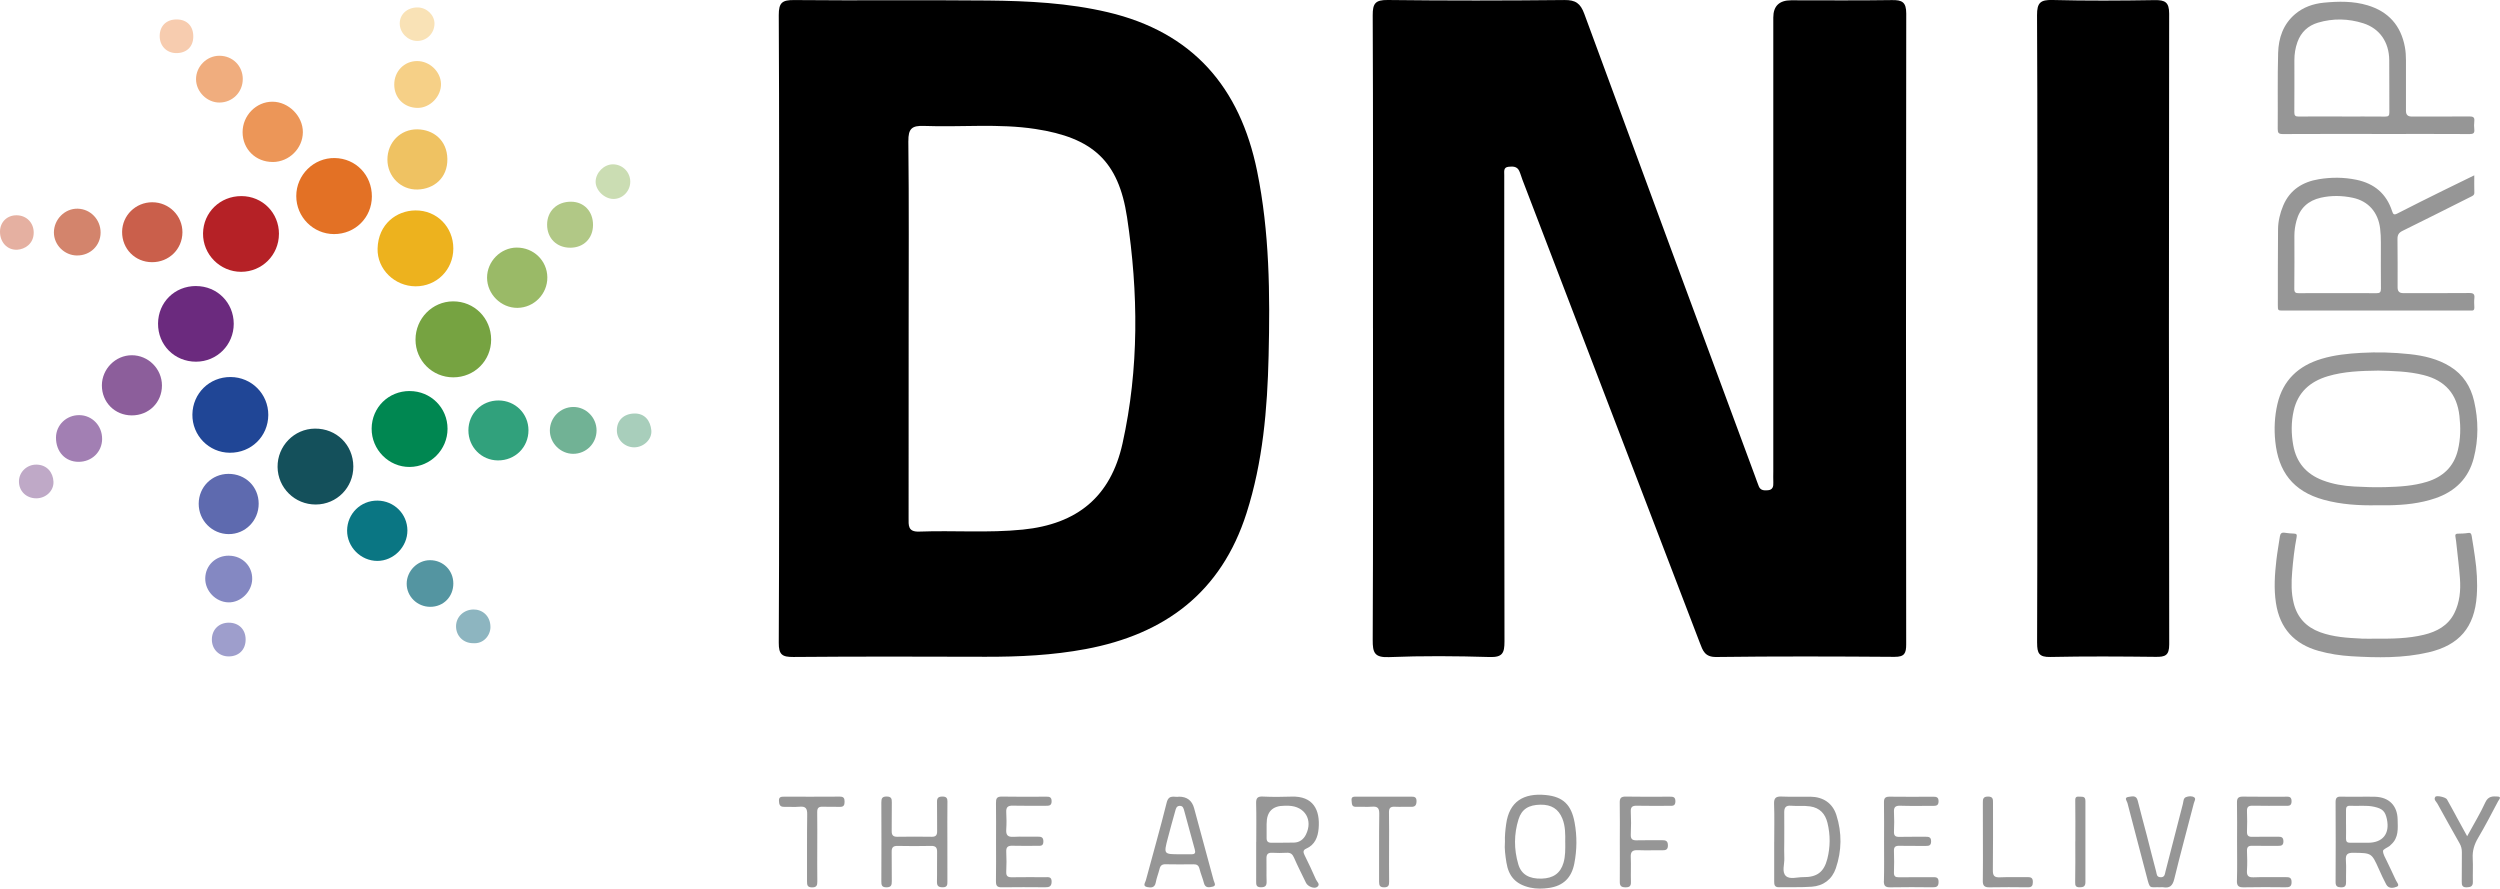
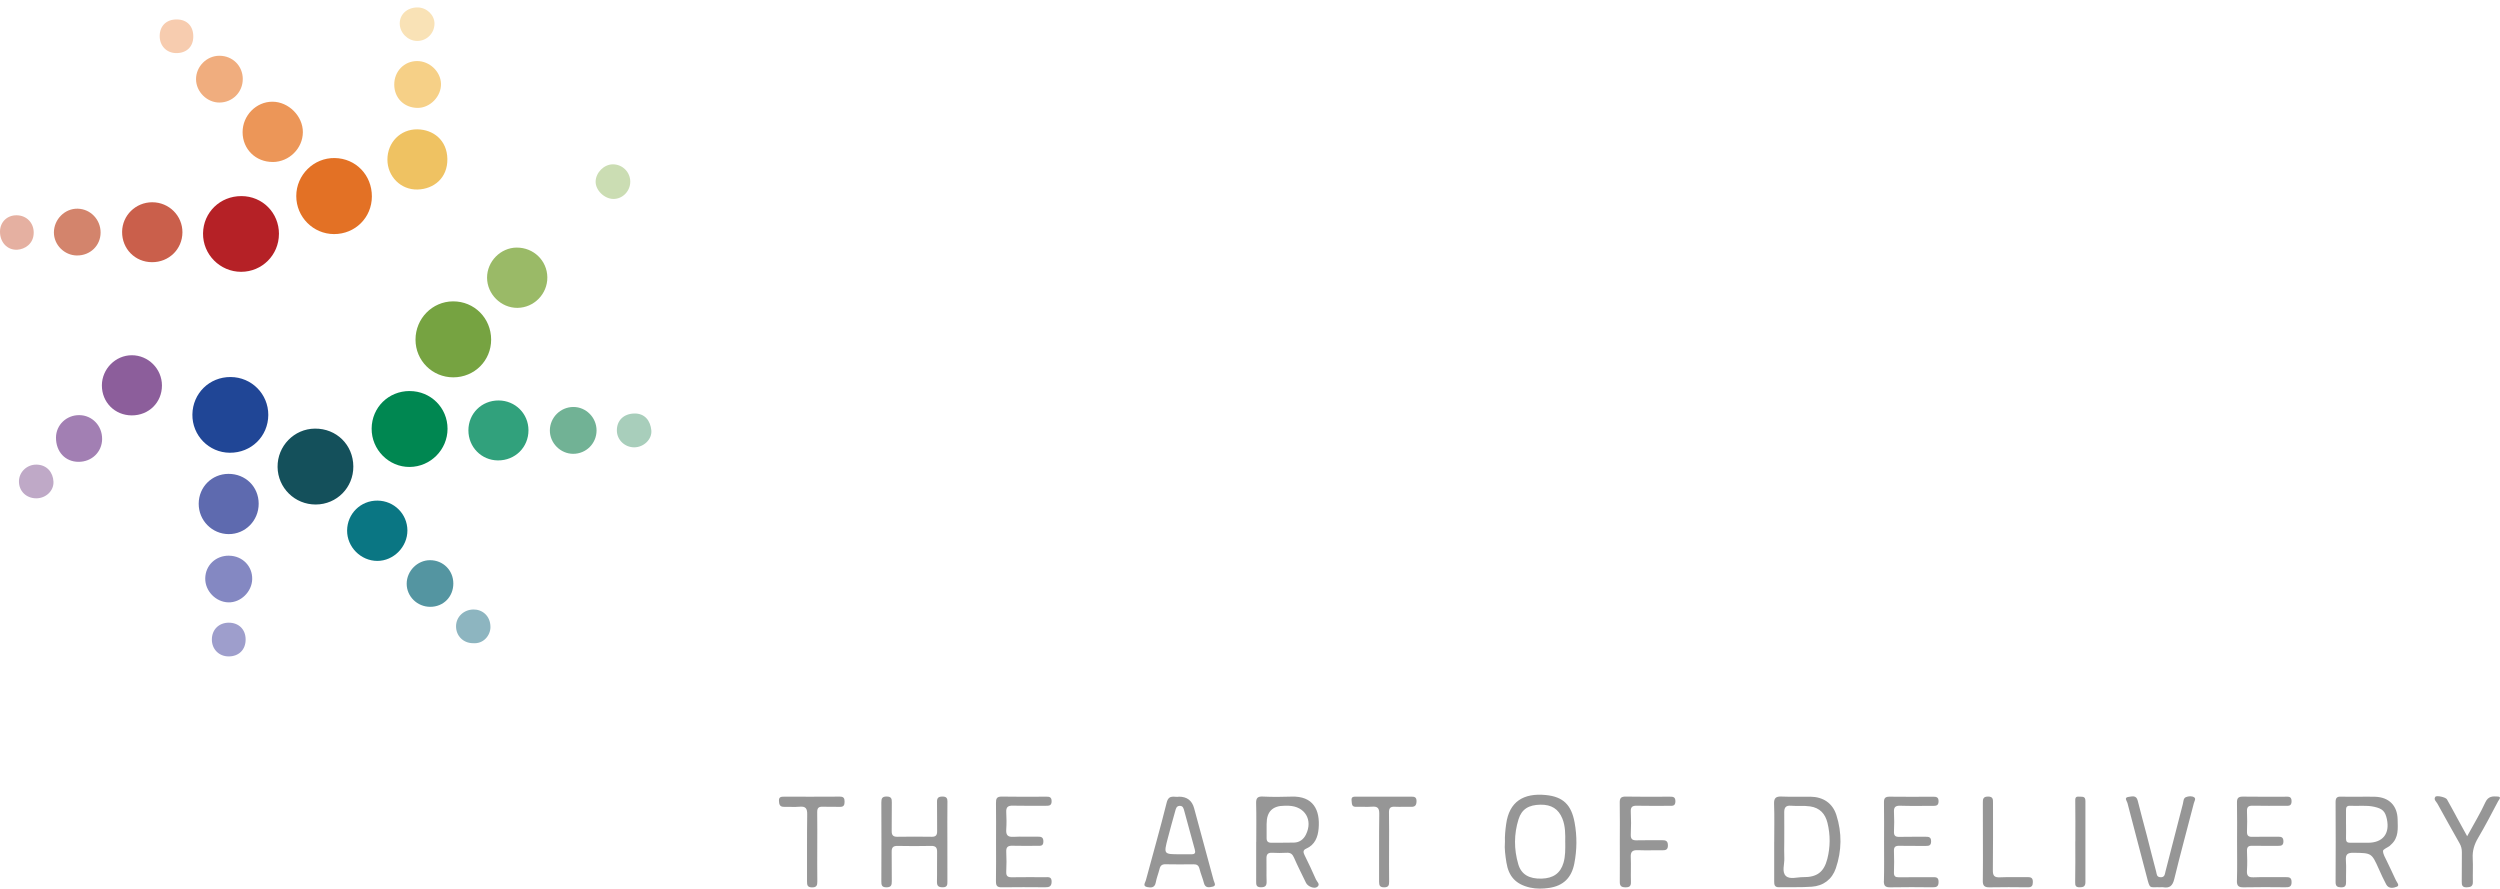
<svg xmlns="http://www.w3.org/2000/svg" xmlns:xlink="http://www.w3.org/1999/xlink" id="Master_Logo_Artwork" viewBox="0 0 864 307.1">
  <path id="fullLogo" d="M520.11,291.09c-.09-2.23.14-4.26.42-6.31,1.07-7.78,6.01-10.76,13.68-10.02,6.07.59,8.86,3.44,9.97,9.48.87,4.72.83,9.46-.1,14.21-.96,4.91-3.81,7.7-8.7,8.41-2.2.32-4.42.38-6.62-.12-4.86-1.11-7.38-3.8-8.15-8.7-.37-2.36-.7-4.72-.51-6.94ZM540.94,291.12c.04-2.8.08-5.59-1-8.25-1.35-3.3-3.76-4.82-7.54-4.77-4.06.06-6.48,1.5-7.59,5.03-1.61,5.13-1.61,10.38-.1,15.52,1.04,3.58,3.78,5.12,8.08,5,4.06-.11,6.51-1.9,7.55-5.45.68-2.32.63-4.71.61-7.09ZM434.16,291.02c0-4.44.08-8.89-.04-13.33-.05-1.78.38-2.49,2.3-2.4,3.28.16,6.59.14,9.87.02,7.59-.28,9.98,4.63,9.43,11-.25,2.93-1.25,5.67-4.31,6.99-1.15.5-1.03,1.25-.57,2.2,1.37,2.81,2.74,5.61,3.97,8.48.33.76,1.59,1.63.44,2.53-1.01.79-3.29-.14-3.89-1.39-1.39-2.89-2.86-5.75-4.14-8.69-.54-1.25-1.2-1.8-2.57-1.71-1.64.1-3.29.09-4.94,0-1.5-.08-2.07.51-2.02,2.01.07,2.63-.05,5.27.05,7.9.05,1.51-.47,2.01-1.98,2.01-1.63,0-1.64-.89-1.63-2.06.03-4.53.01-9.05.01-13.58ZM437.74,284.69c0,1.64.02,3.29,0,4.93-.02,1.12.46,1.65,1.62,1.63,2.63-.04,5.26.03,7.89-.05,1.89-.06,3.27-1.12,4.08-2.77,2.5-5.06-.34-9.77-5.96-9.96-.49-.02-.99,0-1.48,0q-6.15,0-6.14,6.21ZM815.19,275.35c1.89,0,3.79-.06,5.68.01,4.77.17,7.64,3.04,7.75,7.8.07,3.11.43,6.33-2.27,8.73-.18.16-.34.36-.54.51-.79.57-2.25,1.13-2.24,1.69,0,1.14.75,2.29,1.27,3.4,1.04,2.24,2.16,4.43,3.16,6.68.32.72,1.42,1.83.4,2.25-1.1.45-2.84.88-3.72-.75-.93-1.73-1.75-3.53-2.55-5.33-2.51-5.6-2.49-5.53-8.76-5.62-2-.03-2.78.47-2.63,2.58.18,2.46,0,4.93.06,7.4.03,1.27-.21,2-1.73,1.97-1.34-.03-1.9-.41-1.89-1.84.05-9.22.05-18.43,0-27.65,0-1.38.44-1.92,1.84-1.86,2.05.08,4.11.02,6.17.02h0ZM810.79,284.88c0,1.64.04,3.28-.01,4.92-.03,1.06.4,1.48,1.44,1.46,2.05-.04,4.1,0,6.15,0,5.13-.01,7.62-3.14,6.53-8.19-.59-2.75-1.56-3.61-4.37-4.24-2.77-.62-5.56-.19-8.33-.35-1.1-.06-1.44.48-1.42,1.48.03,1.64,0,3.28,0,4.92ZM613.17,290.94c0-4.36.11-8.72-.05-13.08-.08-2.13.67-2.66,2.66-2.57,3.28.15,6.58,0,9.87.05,4.4.05,7.67,2.18,9,6.34,1.96,6.11,1.88,12.34-.19,18.41-1.31,3.82-4.28,6.07-8.32,6.36-3.77.27-7.56.1-11.34.18-1.6.03-1.64-.97-1.64-2.12.01-4.52,0-9.05,0-13.57ZM616.64,290.88c0,1.89-.08,3.79.02,5.68.11,2.11-.95,4.76.53,6.17,1.36,1.29,3.93.39,5.97.41,4.78.06,7.2-1.74,8.36-6.3,1.05-4.12,1.07-8.31.06-12.44-.77-3.13-2.6-5.2-6-5.71-2.22-.33-4.44-.03-6.64-.23-1.78-.16-2.33.68-2.31,2.3.04,3.37.01,6.75.01,10.12ZM407.45,275.33q4.15,0,5.23,3.97c2.26,8.32,4.53,16.63,6.76,24.96.2.74,1.09,1.87-.39,2.18-1.1.23-2.49.59-2.96-1.23-.42-1.67-1.13-3.27-1.54-4.94-.29-1.2-.91-1.59-2.08-1.57-3.21.04-6.42.06-9.63-.01-1.21-.03-1.79.41-2.08,1.55-.4,1.59-1.03,3.13-1.33,4.74-.35,1.92-1.7,1.84-2.97,1.59-1.68-.34-.66-1.53-.45-2.33,2.4-8.96,4.96-17.88,7.2-26.88.74-2.98,2.79-1.71,4.22-2.02ZM407.79,295.23c1.31,0,2.63-.03,3.94,0,1.3.04,1.51-.51,1.18-1.68-1.24-4.41-2.39-8.85-3.62-13.26-.23-.82-.39-1.87-1.66-1.78-1.07.08-1.24.97-1.46,1.74-.89,3.15-1.76,6.31-2.59,9.48-1.43,5.5-1.42,5.5,4.21,5.5ZM327.45,277.2c.02-1.33-.32-1.92-1.78-1.91-1.39.02-1.87.49-1.84,1.87.07,3.37-.01,6.75.04,10.12.02,1.36-.46,1.93-1.87,1.91-3.95-.06-7.9-.07-11.85,0-1.54.03-2.01-.6-1.98-2.05.06-3.29-.02-6.58.04-9.87.02-1.26-.2-1.96-1.72-1.99-1.61-.03-1.91.64-1.9,2.06.05,9.05.04,18.1,0,27.15,0,1.29.06,2.19,1.78,2.17,1.67-.01,1.85-.82,1.83-2.15-.06-3.37.03-6.75-.04-10.12-.03-1.47.48-2.06,2-2.04,3.87.07,7.74.09,11.6,0,1.66-.04,2.14.62,2.1,2.18-.08,3.37.04,6.75-.05,10.12-.04,1.51.48,2,1.98,2,1.63,0,1.64-.89,1.63-2.06-.03-4.53-.01-9.05-.01-13.58,0-4.61-.04-9.22.02-13.82ZM344.21,304.66c-.03,1.51.48,2.01,1.98,1.99,5.02-.07,10.04-.05,15.05-.01,1.35.01,2.16-.25,2.2-1.87.05-1.9-1.18-1.61-2.3-1.61-3.78,0-7.57-.05-11.35.02-1.43.03-2.11-.31-2.03-1.91.12-2.3.11-4.61,0-6.91-.08-1.69.65-2.12,2.2-2.07,2.88.09,5.76.02,8.64.02,1,0,1.96.14,1.99-1.42.03-1.52-.69-1.77-1.96-1.74-2.8.06-5.6-.1-8.39.06-2.03.12-2.61-.67-2.48-2.57.13-1.97.11-3.95,0-5.92-.09-1.71.52-2.33,2.26-2.28,3.78.1,7.57.02,11.35.04,1.16,0,2.1,0,2.07-1.63-.03-1.46-.84-1.53-1.93-1.52-5.1.02-10.2.07-15.3-.03-1.75-.03-2.02.74-2,2.22.07,4.44.02,8.88.02,13.33,0,4.61.05,9.21-.03,13.82ZM651.06,304.44c-.04,1.77.57,2.25,2.27,2.22,4.85-.09,9.7-.07,14.56-.01,1.41.02,2.09-.28,2.08-1.89,0-1.66-.94-1.61-2.08-1.6-3.87.02-7.73-.03-11.6.03-1.24.02-1.79-.33-1.74-1.67.08-2.46.09-4.94,0-7.4-.06-1.44.51-1.84,1.87-1.81,3.04.07,6.09,0,9.13.04,1.16.02,1.85-.18,1.84-1.59,0-1.41-.72-1.6-1.87-1.58-3.04.04-6.09-.04-9.13.04-1.41.04-1.89-.46-1.83-1.85.09-2.22.12-4.45,0-6.66-.1-1.7.42-2.31,2.19-2.25,3.78.13,7.57.02,11.35.05,1.13,0,1.86-.15,1.87-1.58,0-1.42-.71-1.59-1.85-1.59-5.02.03-10.03.06-15.05-.01-1.51-.02-2,.49-1.97,1.99.08,4.52.03,9.05.03,13.57,0,4.52.07,9.05-.04,13.57ZM773.07,304.32c-.05,1.9.61,2.38,2.41,2.34,4.77-.11,9.55-.06,14.33-.02,1.32.01,2.18-.11,2.16-1.81-.01-1.57-.78-1.7-2-1.69-3.71.04-7.42-.09-11.11.06-1.91.08-2.43-.59-2.31-2.39.15-2.21.1-4.45.01-6.67-.06-1.41.46-1.88,1.85-1.84,2.96.08,5.93,0,8.89.03,1.14.01,1.86-.16,1.85-1.58-.01-1.41-.73-1.6-1.87-1.58-2.96.04-5.93-.05-8.89.04-1.42.04-1.88-.5-1.83-1.87.08-2.3.1-4.61,0-6.92-.07-1.51.47-2.01,1.98-1.97,3.7.09,7.41.03,11.12.03,1.14,0,2.34.26,2.31-1.62-.03-1.72-1.1-1.52-2.17-1.52-4.86,0-9.72.05-14.57-.03-1.59-.03-2.17.45-2.13,2.09.09,4.44.03,8.89.03,13.34,0,4.53.09,9.06-.04,13.59ZM747.56,306.63c2.27.4,3.29-.48,3.86-2.81,2.13-8.78,4.52-17.49,6.78-26.24.17-.66.8-1.56.12-2.02-.81-.54-1.98-.42-2.86-.07-.92.37-.84,1.51-1.06,2.35-2.02,7.79-3.99,15.6-6.02,23.38-.22.85-.22,2.03-1.73,1.95-1.37-.07-1.27-1.15-1.48-1.92-1.11-4.12-2.13-8.27-3.2-12.41-1.05-4.05-2.18-8.09-3.18-12.15-.49-2-2.03-1.42-3.18-1.28-1.68.2-.53,1.46-.37,2.08,2.18,8.51,4.49,16.99,6.68,25.5,1.16,4.49.88,3.53,4.67,3.64.33,0,.67-.05.99,0ZM559.8,304.83c-.01,1.43.63,1.82,1.96,1.83,1.35.01,1.93-.38,1.89-1.83-.09-2.88.07-5.77-.06-8.64-.09-1.9.66-2.44,2.45-2.37,2.79.11,5.6,0,8.4.04,1.25.02,2.01-.2,1.99-1.73-.02-1.5-.74-1.78-2.01-1.76-2.88.04-5.76-.05-8.64.04-1.51.05-2.27-.28-2.18-2.01.13-2.63.12-5.27,0-7.9-.08-1.7.61-2.08,2.17-2.04,3.7.09,7.41.03,11.11.03,1.08,0,2.12.17,2.14-1.54.01-1.64-.91-1.62-2.06-1.62-5.02.02-10.05.07-15.07-.03-1.64-.03-2.14.51-2.11,2.11.09,4.44.03,8.89.03,13.34,0,4.69.03,9.39-.01,14.08ZM848.87,282.08c-1.07-1.95-2.11-3.91-3.21-5.83-.43-.75-3.6-1.45-4.01-.86-.68.96.34,1.64.72,2.35,2.52,4.61,5.11,9.19,7.69,13.77.54.96.77,1.94.76,3.05-.05,3.37.02,6.75-.04,10.12-.02,1.25.17,2.02,1.71,1.98,1.38-.04,2.18-.33,2.13-1.93-.07-2.71.1-5.44-.05-8.14-.14-2.57.54-4.76,1.85-6.98,2.47-4.17,4.7-8.48,6.96-12.77.23-.43,1.35-1.46-.2-1.56-1.65-.1-3.24-.17-4.23,1.98-1.76,3.86-4,7.51-6.3,11.74-1.44-2.62-2.62-4.78-3.8-6.93ZM282.43,280.67c-.02-1.4.47-1.91,1.86-1.86,1.97.08,3.95-.04,5.92.04,1.34.05,1.68-.55,1.68-1.77,0-1.22-.32-1.78-1.66-1.77-6.41.05-12.83.03-19.24.02-.98,0-1.84.05-1.78,1.39.05,1.16.21,2.15,1.73,2.12,1.81-.04,3.63.12,5.42-.04,2.09-.19,2.64.61,2.61,2.64-.11,7.73-.03,15.46-.06,23.19,0,1.2.1,2.02,1.67,2.05,1.61.03,1.92-.67,1.89-2.08-.06-4.03-.02-8.06-.02-12.09,0-3.95.04-7.89-.02-11.84ZM480.03,280.79c-.03-1.51.49-2.06,1.99-1.98,1.89.09,3.78-.02,5.67.03,1.4.04,1.84-.6,1.86-1.94.02-1.42-.71-1.59-1.85-1.58-6.33.03-12.66.02-18.98,0-.99,0-1.78,0-1.61,1.41.14,1.09-.05,2.18,1.62,2.11,1.8-.08,3.62.1,5.42-.05,1.92-.16,2.55.48,2.52,2.47-.11,7.81-.03,15.61-.06,23.42,0,1.27.22,1.98,1.73,1.98,1.51,0,1.76-.69,1.74-1.97-.05-3.94-.02-7.89-.02-11.83,0-4.03.05-8.05-.03-12.08ZM685.25,304.36c-.03,1.7.54,2.33,2.28,2.3,4.44-.09,8.88-.06,13.33-.01,1.33.02,1.67-.56,1.69-1.78.02-1.27-.42-1.75-1.72-1.73-3.21.06-6.42-.09-9.62.06-1.95.09-2.51-.5-2.48-2.47.11-7.73.04-15.47.05-23.2,0-1.22.08-2.24-1.71-2.24-1.71,0-1.82.86-1.8,2.17.04,4.44.02,8.88.02,13.33,0,4.52.05,9.05-.03,13.57ZM717.22,290.78c0,4.68.06,9.36-.04,14.04-.03,1.25.17,1.83,1.53,1.83,1.27,0,2.01-.28,2.01-1.76-.03-9.36-.03-18.73,0-28.09,0-1.74-1.15-1.39-2.18-1.48-1.35-.12-1.35.6-1.33,1.66.07,4.6.03,9.2.03,13.8h0Z" fill="#969696" />
-   <path id="fullLogo-2" d="M474.5,113.49c0-36.06.07-72.13-.09-108.19-.02-4.1.9-5.35,5.2-5.3,20.35.25,40.7.22,61.05.01,3.86-.04,5.54,1.14,6.87,4.76,19.58,53.31,39.32,106.55,59.02,159.81.43,1.17.83,2.35,1.3,3.51.6,1.46,1.9,1.45,3.17,1.34,1.64-.15,1.91-1.29,1.84-2.69-.06-1.25-.01-2.5-.01-3.75,0-52.31,0-104.62,0-156.93q0-5.95,6.17-5.96c11.6,0,23.21.11,34.81-.07,3.54-.06,4.97.68,4.97,4.65-.12,72.66-.1,145.32-.02,217.98,0,3.13-.57,4.37-4.04,4.35-20.53-.15-41.06-.22-61.59.05-4,.05-4.67-2.25-5.69-4.9-20.44-53.36-40.88-106.72-61.32-160.08-.38-1-.65-2.05-1.1-3.02-.75-1.62-2.26-1.57-3.69-1.42-1.86.19-1.45,1.68-1.48,2.87-.03,1.07,0,2.14,0,3.21,0,52.67-.04,105.33.08,158,0,3.99-.7,5.48-5.12,5.35-11.59-.35-23.22-.44-34.8.03-5.06.2-5.64-1.58-5.62-5.96.17-35.88.1-71.77.1-107.65ZM269.14,222.1c-.02,4.14,1.15,4.98,5.06,4.95,22.13-.19,44.27-.14,66.4-.07,11.61.03,23.16-.52,34.6-2.66,27.43-5.12,46.87-19.63,55.6-46.98,5.65-17.7,7.2-35.93,7.63-54.32.51-21.42.34-42.79-3.98-63.93-5.93-28.98-22.26-47.96-51.6-54.87-13.63-3.21-27.52-3.9-41.42-4.04-22.31-.22-44.63.06-66.94-.16-4.15-.04-5.37.87-5.35,5.21.19,36.06.11,72.12.11,108.17s.08,72.47-.11,108.71ZM313.93,48.82c-.05-4.37,1.22-5.46,5.39-5.3,12.82.49,25.74-.89,38.48,1.05,19.77,3.01,28.76,10.99,31.71,30.54,3.93,26.03,4.17,52.29-1.57,78.16-4.1,18.47-15.7,27.86-34.45,29.76-11.93,1.21-23.88.24-35.81.69-3.99.15-3.67-2.2-3.67-4.81.03-21.77.02-43.54.02-65.31,0-21.59.14-43.19-.11-64.78ZM704.03,222.18c-.01,3.57.65,4.96,4.59,4.87,12.13-.26,24.28-.18,36.42-.04,3.22.04,4.64-.45,4.64-4.3-.13-72.66-.13-145.32-.02-217.99,0-3.94-1.39-4.73-4.95-4.68-11.78.19-23.57.27-35.35-.04-4.21-.11-5.38.96-5.36,5.26.18,36.06.1,72.13.1,108.19,0,36.24.05,72.48-.08,108.72Z" />
-   <path id="fullLogo-3" d="M855.11,60.6c0,2.14-.04,4.04.02,5.95.03.92-.59,1.13-1.2,1.44-7.87,3.94-15.71,7.92-23.61,11.79-1.35.66-1.77,1.44-1.75,2.9.09,5.57.03,11.14.04,16.7q0,1.92,1.86,1.92c7.64,0,15.27.04,22.91-.03,1.4-.01,1.92.34,1.76,1.77-.12,1.05-.06,2.12-.01,3.18.03.81-.26,1.2-1.1,1.11-.26-.03-.53,0-.8,0-21.37,0-42.74,0-64.11,0-1.9,0-1.9,0-1.9-1.89.01-8.75-.01-17.5.07-26.25.03-2.82.7-5.57,1.8-8.17,2.31-5.45,6.73-8.17,12.33-9.09,4.31-.71,8.64-.69,12.95.2,6.19,1.28,10.38,4.81,12.34,10.85.36,1.11.65,1.4,1.81.81,5.22-2.69,10.49-5.29,15.75-7.9,3.51-1.74,7.03-3.43,10.83-5.29ZM807.78,101.31c4.51,0,9.02-.03,13.52.02,1.19.02,1.56-.38,1.55-1.56-.05-5.3-.03-10.61-.02-15.91,0-1.64-.06-3.27-.26-4.91-.69-5.56-4.04-9.45-9.46-10.6-3.66-.78-7.39-.84-11.04-.02-4.32.97-7.24,3.6-8.41,7.97-.46,1.69-.72,3.41-.72,5.18.01,6.1.05,12.2-.03,18.3-.02,1.36.5,1.56,1.67,1.55,4.4-.06,8.8-.02,13.21-.02ZM821.48,174.62c-6.22.12-12.37-.25-18.42-1.91-10.69-2.94-15.65-9.82-16.72-20.11-.45-4.35-.25-8.67.73-12.93,1.9-8.31,7.3-13.28,15.27-15.66,4.43-1.33,9-1.8,13.62-2.06,5.62-.32,11.22-.16,16.81.44,4.93.53,9.72,1.64,14.01,4.29,4.49,2.77,7.11,6.91,8.27,11.96,1.51,6.55,1.55,13.16-.12,19.67-1.8,7.01-6.42,11.53-13.22,13.87-5.27,1.81-10.73,2.36-16.26,2.45-1.33.02-2.65,0-3.98,0ZM821.96,128.08c-6.04.09-11.86.26-17.5,1.95-6.08,1.82-10.32,5.53-11.76,11.9-.89,3.96-.88,7.96-.15,11.98,1.09,5.96,4.5,9.9,10.08,12.05,3.54,1.36,7.25,1.97,11.01,2.18,3.57.2,7.15.31,10.74.21,4.89-.13,9.73-.41,14.4-1.85,5.48-1.69,9.26-5.18,10.66-10.94.95-3.91.99-7.84.54-11.82-.85-7.56-4.91-12.22-12.33-14.1-5.23-1.33-10.57-1.43-15.69-1.56ZM821.07,46.3c-10.71,0-21.42-.03-32.13.03-1.43,0-1.77-.39-1.76-1.78.08-8.75-.1-17.5.14-26.24.14-5.15,1.73-9.92,5.87-13.43,2.85-2.42,6.28-3.59,9.89-3.95,5.07-.49,10.17-.59,15.14.9,7.23,2.17,11.53,6.99,12.91,14.43.28,1.52.37,3.04.37,4.58,0,5.83,0,11.66,0,17.5q0,1.92,1.87,1.93c6.68,0,13.36.03,20.04-.03,1.27-.01,1.87.27,1.71,1.65-.11.94-.1,1.92,0,2.86.14,1.3-.39,1.58-1.61,1.58-9.07-.05-18.13-.03-27.2-.03-1.75,0-3.5,0-5.25,0ZM809.38,40.27c4.98,0,9.97-.03,14.95.02,1.12.01,1.44-.33,1.43-1.44-.05-6.04.03-12.09-.04-18.13-.07-6.22-3.35-10.89-8.98-12.68-5.17-1.64-10.44-1.75-15.64-.21-3.43,1.02-5.87,3.27-7.11,6.72-.72,2.02-1.05,4.09-1.05,6.22,0,5.99.03,11.98-.02,17.97-.01,1.17.3,1.56,1.51,1.54,4.98-.06,9.96-.03,14.95-.03ZM816.02,220.69c-4.81-.23-9.63-.52-14.22-2.21-4.78-1.77-7.87-5.06-9.1-10.03-.88-3.54-.83-7.16-.53-10.75.33-4.06.78-8.11,1.55-12.12.17-.88-.09-1.14-.93-1.17-1.05-.04-2.12-.12-3.16-.29-1.07-.17-1.55.24-1.7,1.28-.39,2.72-.9,5.43-1.21,8.15-.56,4.94-.91,9.89-.15,14.87,1.34,8.75,6.32,14.18,14.8,16.55,3.69,1.03,7.44,1.6,11.26,1.83,8.95.53,17.91.7,26.71-1.36,10.51-2.46,15.89-8.58,16.63-19.62.3-4.45.03-8.9-.63-13.31-.34-2.25-.64-4.51-1.04-6.74-.13-.7-.09-1.8-1.3-1.58-1.21.21-2.42.21-3.64.25-.7.02-.9.32-.77,1.01.19,1.04.3,2.09.41,3.15.4,3.79.89,7.57,1.16,11.36.29,4.11-.07,8.19-1.94,11.94-2.16,4.31-6.04,6.4-10.53,7.48-5.4,1.3-10.91,1.39-16.42,1.34-1.75,0-3.5.07-5.25-.01Z" fill="#969696" />
  <a xlink:href="29.8945098039216">
-     <path id="fullLogo-4" d="M156.67,85.9c-.02,7.34-5.75,13.07-13.04,13.05-7.22-.02-13.33-5.88-13.14-13.06.23-8.5,6.6-13.1,13.04-13.17,7.43-.09,13.16,5.74,13.14,13.19Z" fill="#edb21e" />
-   </a>
+     </a>
  <a xlink:href="65.3023529411765">
    <path id="fullLogo-5" d="M141.59,135.15c7.29,0,13.09,5.79,13.08,13.04,0,7.2-5.86,13.12-13.06,13.19-7.23.08-13.24-5.98-13.17-13.28.06-7.29,5.82-12.97,13.15-12.96Z" fill="#008751" />
  </a>
  <a xlink:href="45.7360784313725">
    <path id="fullLogo-6" d="M169.74,117.37c0,7.27-5.76,13.03-13.07,13.04-7.27,0-13.08-5.79-13.07-13.04,0-7.28,5.79-13.18,12.96-13.22,7.34-.04,13.17,5.8,13.18,13.22Z" fill="#76a341" />
  </a>
  <a xlink:href="45.716862745098">
    <path id="fullLogo-7" d="M128.52,67.9c-.01,7.29-5.78,13.02-13.09,13-7.2-.02-13.05-5.91-13.04-13.15,0-7.3,6.04-13.26,13.3-13.13,7.28.12,12.85,5.89,12.83,13.29Z" fill="#e37125" />
  </a>
  <a xlink:href="75.1709803921569">
    <path id="fullLogo-8" d="M122.11,161.2c.05,7.28-5.7,13.12-12.96,13.16-7.25.04-13.13-5.73-13.22-12.96-.09-7.24,5.72-13.21,12.9-13.27,7.46-.07,13.23,5.61,13.28,13.07Z" fill="#14505b" />
  </a>
  <a xlink:href="73.4282352941176">
    <path id="fullLogo-9" d="M79.4,156.47c-7.22-.05-13.01-5.99-12.91-13.23.1-7.3,5.89-12.98,13.2-12.94,7.26.03,13.06,5.87,13.03,13.11-.04,7.39-5.87,13.11-13.32,13.06Z" fill="#204696" />
  </a>
  <a xlink:href="69.481568627451">
    <path id="fullLogo-10" d="M96.4,80.87c-.02,7.26-5.82,13.06-13.07,13.07-7.29,0-13.25-6-13.16-13.28.09-7.26,5.89-12.9,13.25-12.89,7.28,0,13.01,5.78,12.99,13.1Z" fill="#b52126" />
  </a>
  <a xlink:href="72.1525490196078">
-     <path id="fullLogo-11" d="M67.74,98.86c7.31,0,13.03,5.72,13.04,13.04,0,7.28-5.78,13.09-13.03,13.1-7.45,0-13.19-5.77-13.13-13.2.06-7.34,5.75-12.95,13.12-12.95Z" fill="#6b2a7e" />
-   </a>
+     </a>
  <a xlink:href="51.0929411764706">
    <path id="fullLogo-12" d="M52.51,90.61c-5.85-.03-10.37-4.64-10.31-10.5.06-5.67,4.68-10.2,10.41-10.21,5.81,0,10.48,4.66,10.44,10.42-.05,5.81-4.67,10.33-10.54,10.29Z" fill="#ca5f4b" />
  </a>
  <a xlink:href="22.936862745098">
    <path id="fullLogo-13" d="M133.89,55.16c0-5.94,4.48-10.52,10.33-10.46,5.54.06,10.29,3.77,10.39,10.22.1,6.66-4.74,10.42-10.29,10.58-5.81.16-10.42-4.5-10.43-10.34Z" fill="#efc262" />
  </a>
  <a xlink:href="56.7537254901961">
    <path id="fullLogo-14" d="M89.4,174.08c.01,5.84-4.61,10.53-10.36,10.51-5.76-.02-10.4-4.73-10.37-10.52.03-5.76,4.53-10.27,10.26-10.3,5.92-.03,10.46,4.44,10.47,10.31Z" fill="#5e6aaf" />
  </a>
  <a xlink:href="51.6494117647059">
    <path id="fullLogo-15" d="M161.88,148.73c.01-5.84,4.59-10.36,10.46-10.33,5.74.03,10.28,4.55,10.3,10.26.03,5.92-4.63,10.52-10.59,10.46-5.69-.05-10.18-4.64-10.17-10.39Z" fill="#31a17c" />
  </a>
  <a xlink:href="65.8078431372549">
    <path id="fullLogo-16" d="M130.46,173.01c5.73.05,10.3,4.6,10.34,10.28.04,5.69-4.76,10.56-10.39,10.56-5.71,0-10.48-4.79-10.45-10.49.04-5.82,4.68-10.4,10.49-10.35Z" fill="#0a7683" />
  </a>
  <a xlink:href="34.521568627451">
    <path id="fullLogo-17" d="M178.58,85.57c5.83-.04,10.52,4.51,10.58,10.27.06,5.74-4.6,10.51-10.33,10.56-5.67.05-10.49-4.73-10.5-10.43-.01-5.62,4.66-10.36,10.25-10.41Z" fill="#9aba67" />
  </a>
  <a xlink:href="55.0164705882353">
    <path id="fullLogo-18" d="M45.55,143.56c-5.88-.01-10.38-4.55-10.34-10.42.04-5.65,4.71-10.35,10.31-10.37,5.73-.02,10.45,4.7,10.45,10.46,0,5.85-4.52,10.34-10.42,10.33Z" fill="#8c5e9b" />
  </a>
  <a xlink:href="33.8643137254902">
    <path id="fullLogo-19" d="M94.3,55.98c-5.91.04-10.45-4.42-10.46-10.28-.02-5.78,4.71-10.59,10.36-10.55,5.58.04,10.51,5.01,10.47,10.55-.04,5.59-4.73,10.25-10.37,10.29Z" fill="#ec9658" />
  </a>
  <a xlink:href="44.5427450980392">
    <path id="fullLogo-20" d="M79.19,192.05c4.6.07,8.08,3.61,7.97,8.12-.1,4.36-3.98,8.13-8.25,8.01-4.36-.12-8.04-3.94-7.98-8.29.06-4.52,3.63-7.91,8.25-7.85Z" fill="#8488c2" />
  </a>
  <a xlink:href="48.6537254901961">
    <path id="fullLogo-21" d="M156.67,201.65c.01,4.59-3.42,8.07-7.97,8.07-4.5,0-8.17-3.59-8.15-8,.02-4.41,3.72-8.13,8.09-8.12,4.53.02,8.02,3.51,8.03,8.05Z" fill="#5495a1" />
  </a>
  <a xlink:href="17.2392156862745">
    <path id="fullLogo-22" d="M136.25,29.26c-.02-4.6,3.42-8.15,7.9-8.16,4.3-.01,8.13,3.61,8.26,7.81.13,4.41-3.79,8.44-8.14,8.38-4.64-.06-8-3.43-8.02-8.03Z" fill="#f6d087" />
  </a>
  <a xlink:href="26.4019607843137">
    <path id="fullLogo-23" d="M83.9,27.32c.01,4.5-3.52,8.08-8.01,8.12-4.33.05-8.14-3.73-8.14-8.08,0-4.4,3.71-8.11,8.1-8.09,4.56.02,8.04,3.49,8.06,8.05Z" fill="#f0ad7e" />
  </a>
  <a xlink:href="40.0450980392157">
    <path id="fullLogo-24" d="M26.59,88.3c-4.35-.05-7.96-3.65-7.96-7.96,0-4.53,3.79-8.33,8.23-8.22,4.43.11,7.93,3.77,7.91,8.27-.02,4.5-3.6,7.95-8.18,7.9Z" fill="#d3846c" />
  </a>
  <a xlink:href="43.7674509803922">
    <path id="fullLogo-25" d="M35.3,151.7c-.04,4.5-3.57,7.93-8.17,7.91-4.6-.02-7.81-3.49-7.78-8.41.03-4.33,3.62-7.77,8.06-7.73,4.44.04,7.92,3.67,7.88,8.22Z" fill="#a27fb3" />
  </a>
  <a xlink:href="39.1141176470588">
    <path id="fullLogo-26" d="M206.17,148.77c-.01,4.49-3.6,8.08-8.08,8.07-4.4,0-8.1-3.73-8.06-8.12.04-4.44,3.66-8.05,8.11-8.07,4.4-.02,8.04,3.66,8.03,8.12Z" fill="#71b295" />
  </a>
  <a xlink:href="27.2160784313726">
-     <path id="fullLogo-27" d="M204.95,77.78c-.03,4.62-3.25,7.83-7.86,7.83-4.73,0-8.02-3.28-8.01-7.98.01-4.7,3.43-7.96,8.3-7.92,4.47.04,7.6,3.36,7.57,8.07Z" fill="#b1c886" />
-   </a>
+     </a>
  <a xlink:href="17.321568627451">
    <path id="fullLogo-28" d="M212,68.76c-3.15-.02-6.23-3.05-6.15-6.05.08-3.1,2.91-5.91,5.96-5.92,3.33,0,6.02,2.69,6.01,6.02-.01,3.26-2.66,5.97-5.82,5.95Z" fill="#cbddb3" />
  </a>
  <a xlink:href="25.4364705882353">
    <path id="fullLogo-29" d="M5.78,74.4c3.42.05,5.9,2.61,5.87,6.04-.03,3.9-3.14,5.71-5.65,5.86-3.53.21-6.08-2.66-6-6.37.07-3.25,2.51-5.58,5.78-5.53Z" fill="#e5b0a1" />
  </a>
  <a xlink:href="29.8047058823529">
    <path id="fullLogo-30" d="M12.54,172.22c-3.48,0-6.04-2.52-5.99-5.92.05-3.19,2.76-5.77,6.05-5.73,3.63.05,5.73,2.69,5.88,5.89.15,3.19-2.65,5.75-5.93,5.76Z" fill="#bfa9c7" />
  </a>
  <a xlink:href="10.6427450980392">
    <path id="fullLogo-31" d="M144.33,2.57c3.14.02,5.85,2.62,5.83,5.61-.02,3.37-2.74,6.04-6.08,5.97-3.15-.06-5.87-2.78-5.93-5.93-.06-3.26,2.57-5.67,6.18-5.65Z" fill="#f9e2b6" />
  </a>
  <a xlink:href="24.5207843137255">
    <path id="fullLogo-32" d="M219.2,154.6c-3.27.01-5.97-2.57-6.01-5.76-.05-3.54,2.36-5.83,5.97-5.93,3.77-.11,5.62,2.59,5.94,5.79.31,3.12-2.64,5.89-5.9,5.9Z" fill="#a8cebb" />
  </a>
  <a xlink:href="33.2180392156863">
    <path id="fullLogo-33" d="M163.42,222.29c-3.34-.04-5.84-2.56-5.81-5.88.03-3.24,2.64-5.7,5.98-5.77,2.92-.06,5.89,2.03,5.91,6.06.01,2.84-2.37,5.94-6.08,5.58Z" fill="#8db5c0" />
  </a>
  <a xlink:href="16.2545098039216">
    <path id="fullLogo-34" d="M55.19,12.4c.03-3.46,2.34-5.7,5.87-5.68,3.6.01,5.8,2.32,5.74,6.03-.06,3.46-2.37,5.64-5.94,5.6-3.32-.04-5.7-2.53-5.67-5.94Z" fill="#f7ccaf" />
  </a>
  <a xlink:href="35.9827450980392">
    <path id="fullLogo-35" d="M79.06,215.2c3.46,0,5.81,2.31,5.83,5.76.03,3.56-2.34,5.92-5.91,5.9-3.33-.02-5.78-2.52-5.76-5.87.02-3.4,2.42-5.78,5.84-5.79Z" fill="#9e9ecc" />
  </a>
</svg>